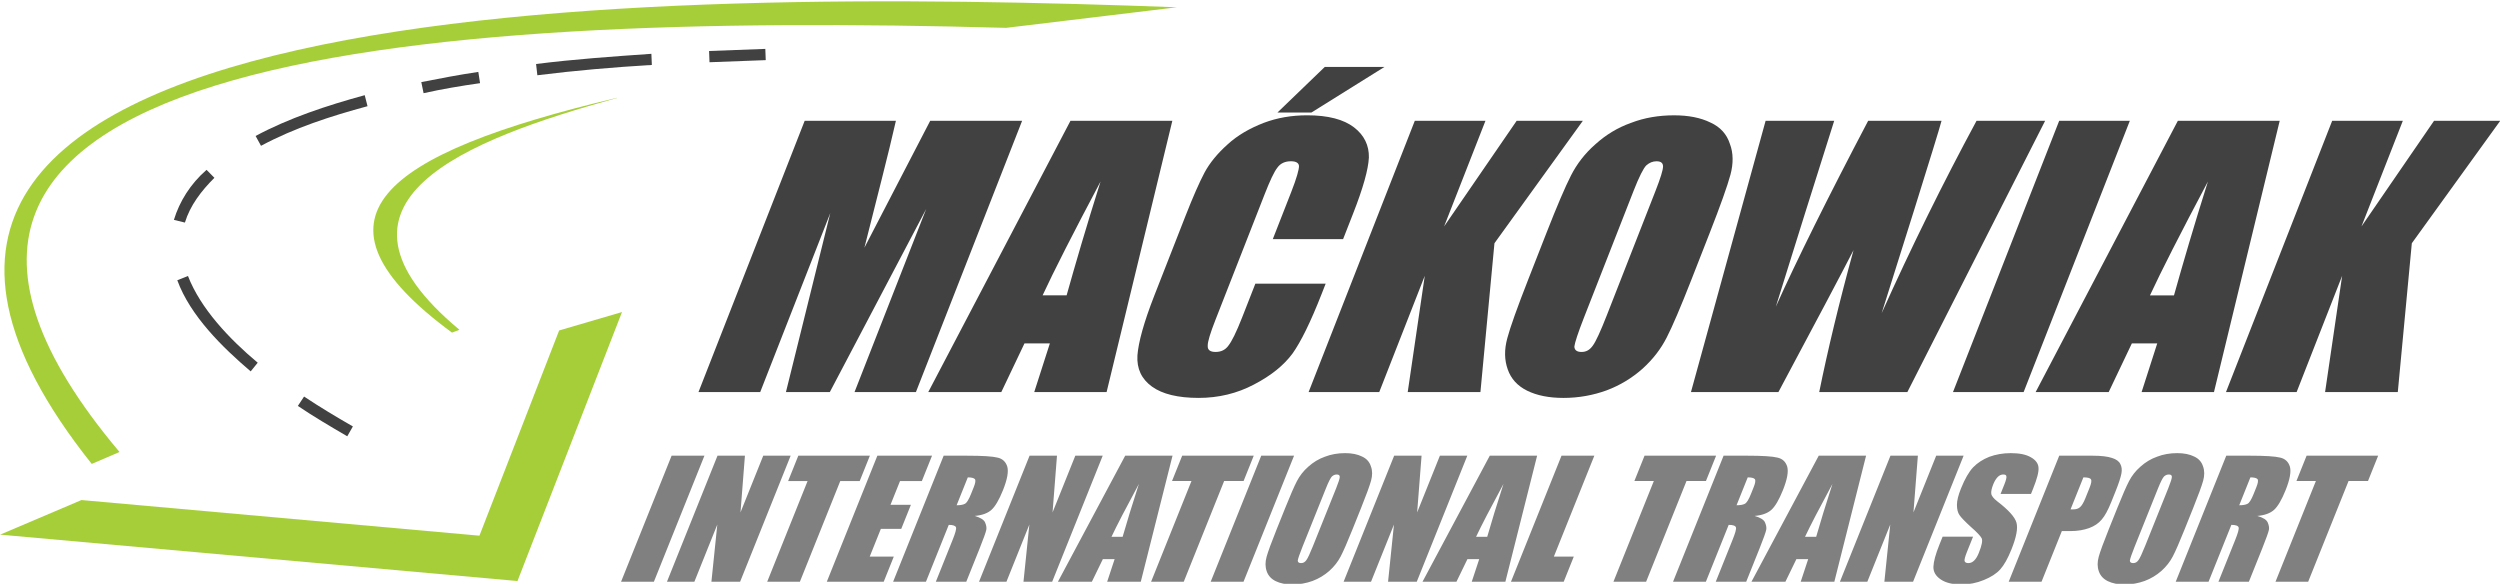
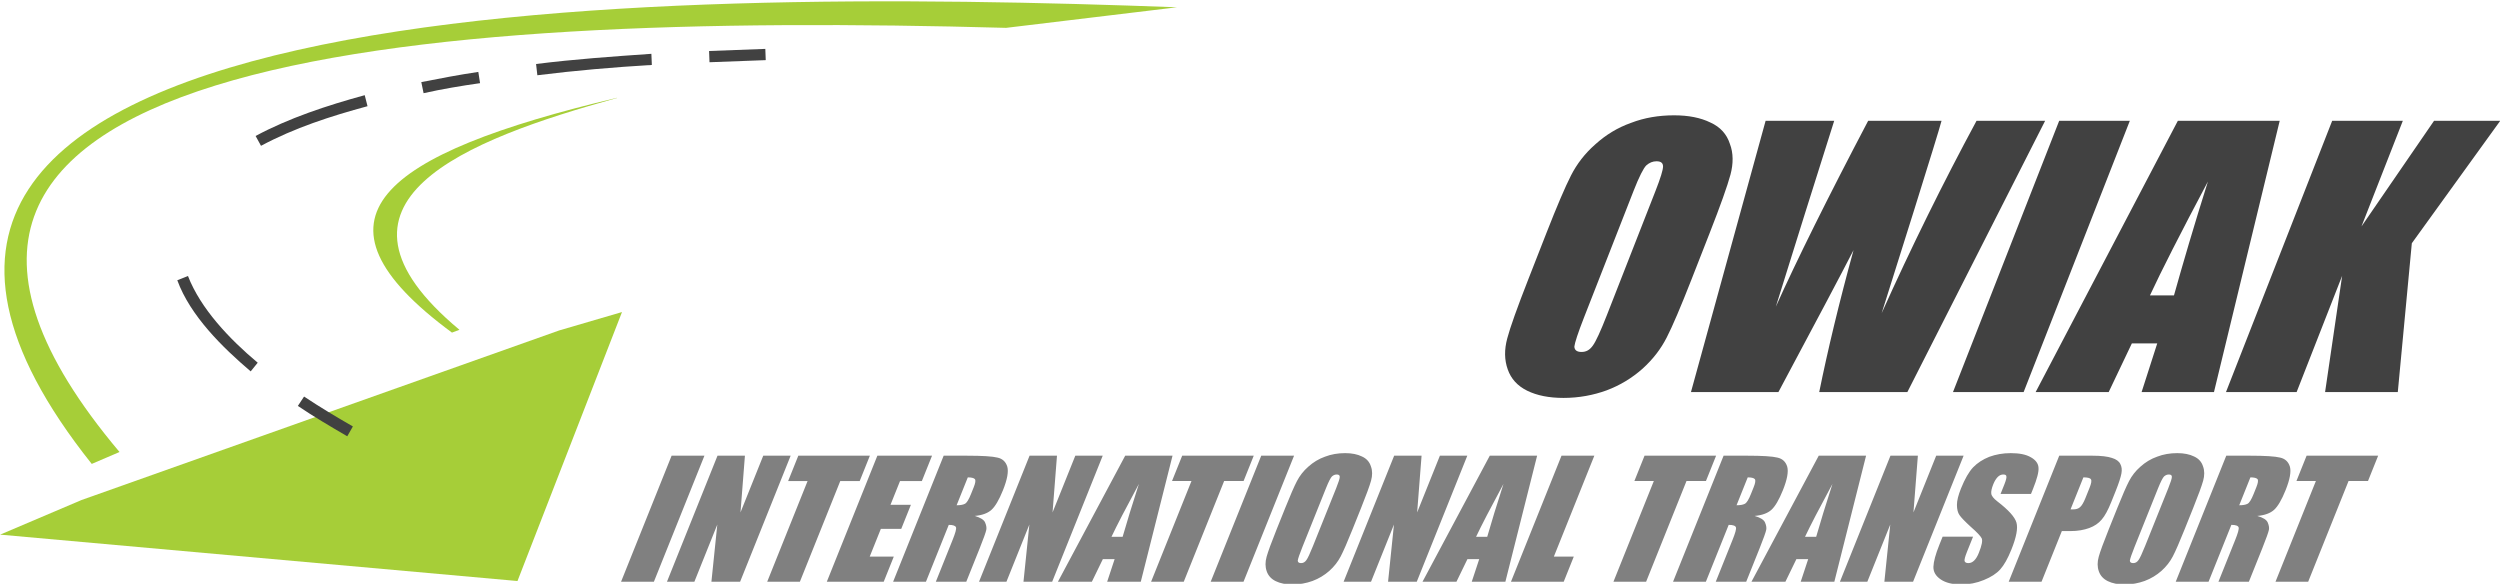
<svg xmlns="http://www.w3.org/2000/svg" width="100%" height="100%" viewBox="0 0 758 177" version="1.1" xml:space="preserve" style="fill-rule:evenodd;clip-rule:evenodd;stroke-linejoin:round;stroke-miterlimit:2;">
  <g transform="matrix(1,0,0,1,-960,-400.752)">
    <g transform="matrix(0.568,0,0,0.568,869.202,-593.885)">
      <g transform="matrix(4.167,0,0,4.167,705.466,1934.78)">
-         <path d="M0,-28.601L-13.605,6.151L-21.469,6.151L-12.285,-17.31L-24.633,6.151L-30.256,6.151L-24.573,-16.783L-33.551,6.151L-41.459,6.151L-27.854,-28.601L-16.168,-28.601C-16.642,-26.492 -17.254,-24.032 -17.959,-21.22L-20.203,-12.345L-11.774,-28.601L0,-28.601ZM19.243,-28.601L10.822,6.151L1.552,6.151L3.555,-0.088L0.304,-0.088L-2.666,6.151L-12.024,6.151L6.195,-28.601L19.243,-28.601ZM5.699,-6.239C6.808,-10.193 8.217,-15.025 10.048,-20.825C6.528,-14.191 4.048,-9.314 2.624,-6.239L5.699,-6.239ZM41.119,-13.444L32.113,-13.444L34.486,-19.507C35.174,-21.264 35.473,-22.362 35.469,-22.802C35.448,-23.197 35.095,-23.417 34.436,-23.417C33.689,-23.417 33.102,-23.153 32.72,-22.626C32.294,-22.099 31.759,-20.956 31.071,-19.199L24.758,-3.075C24.105,-1.406 23.763,-0.307 23.776,0.22C23.745,0.747 24.081,1.011 24.784,1.011C25.487,1.011 26.03,0.747 26.412,0.22C26.838,-0.307 27.434,-1.494 28.174,-3.383L29.877,-7.732L38.883,-7.732L38.367,-6.414C36.957,-2.812 35.696,-0.264 34.628,1.23C33.516,2.724 31.901,4.042 29.697,5.184C27.536,6.327 25.16,6.898 22.611,6.898C19.975,6.898 17.968,6.414 16.633,5.448C15.298,4.481 14.671,3.163 14.771,1.45C14.897,-0.22 15.588,-2.768 16.929,-6.195L20.902,-16.343C21.883,-18.848 22.693,-20.693 23.368,-21.967C24.025,-23.197 25.034,-24.427 26.316,-25.57C27.615,-26.756 29.145,-27.634 30.958,-28.337C32.71,-28.996 34.544,-29.304 36.521,-29.304C39.201,-29.304 41.191,-28.777 42.509,-27.766C43.827,-26.756 44.453,-25.438 44.422,-23.9C44.347,-22.362 43.682,-19.99 42.409,-16.739L41.119,-13.444ZM46.415,-35.499L37.054,-29.655L32.704,-29.655L38.77,-35.499L46.415,-35.499ZM71.832,-28.601L60.507,-12.916L58.71,6.151L49.396,6.151L51.58,-8.743L45.749,6.151L36.699,6.151L50.304,-28.601L59.355,-28.601L54.057,-15.069L63.353,-28.601L71.832,-28.601Z" style="fill:rgb(65,65,65);fill-rule:nonzero;" />
-       </g>
+         </g>
      <g transform="matrix(4.167,0,0,4.167,1062.75,1875.84)">
        <path d="M0,5.887C-1.376,9.402 -2.427,11.862 -3.171,13.312C-3.914,14.762 -4.913,16.08 -6.273,17.31C-7.616,18.496 -9.12,19.419 -10.872,20.078C-12.562,20.693 -14.413,21.044 -16.39,21.044C-18.236,21.044 -19.785,20.737 -21.038,20.122C-22.291,19.507 -23.116,18.584 -23.53,17.398C-23.971,16.168 -23.982,14.85 -23.59,13.4C-23.216,11.994 -22.323,9.49 -20.913,5.887L-18.591,-0.044C-17.232,-3.515 -16.163,-6.019 -15.42,-7.469C-14.677,-8.919 -13.678,-10.237 -12.334,-11.423C-10.974,-12.653 -9.471,-13.576 -7.736,-14.191C-6.028,-14.85 -4.195,-15.157 -2.217,-15.157C-0.372,-15.157 1.177,-14.85 2.43,-14.235C3.7,-13.664 4.525,-12.741 4.922,-11.511C5.38,-10.325 5.374,-8.963 5,-7.557C4.608,-6.107 3.715,-3.603 2.322,-0.044L0,5.887ZM-4.596,-5.492C-3.959,-7.117 -3.634,-8.172 -3.638,-8.611C-3.642,-9.051 -3.907,-9.27 -4.478,-9.27C-4.962,-9.27 -5.382,-9.094 -5.783,-8.743C-6.14,-8.392 -6.702,-7.293 -7.407,-5.492L-13.754,10.72C-14.545,12.741 -14.939,13.971 -14.997,14.454C-14.993,14.893 -14.701,15.157 -14.086,15.157C-13.471,15.157 -13.016,14.893 -12.617,14.322C-12.234,13.795 -11.63,12.477 -10.839,10.456L-4.596,-5.492ZM45.308,-14.454L27.66,20.297L16.369,20.297C17.457,14.938 18.908,8.875 20.766,2.109C19.28,5.008 16.071,11.071 11.141,20.297L-0.062,20.297L9.501,-14.454L18.288,-14.454L14.463,-2.329L10.811,9.358C13.519,3.339 17.467,-4.613 22.638,-14.454L32.039,-14.454C31.758,-13.4 30.587,-9.622 28.517,-2.988L24.367,10.193C28.136,1.801 32.187,-6.414 36.521,-14.454L45.308,-14.454ZM56.159,-14.454L42.554,20.297L33.504,20.297L47.109,-14.454L56.159,-14.454ZM75.358,-14.454L66.937,20.297L57.667,20.297L59.67,14.059L56.419,14.059L53.449,20.297L44.092,20.297L62.31,-14.454L75.358,-14.454ZM61.815,7.908C62.923,3.954 64.332,-0.879 66.163,-6.678C62.643,-0.044 60.163,4.833 58.739,7.908L61.815,7.908ZM103.608,-14.454L92.283,1.23L90.486,20.297L81.172,20.297L83.356,5.404L77.525,20.297L68.475,20.297L82.08,-14.454L91.131,-14.454L85.833,-0.923L95.129,-14.454L103.608,-14.454Z" style="fill:rgb(65,65,65);fill-rule:nonzero;" />
      </g>
      <g transform="matrix(4.167,0,0,4.167,535.885,2061.67)">
        <path d="M0,-16.15L-6.476,0L-10.682,0L-4.206,-16.15L0,-16.15ZM11.045,-16.15L4.569,0L0.894,0L1.649,-7.33L-1.29,0L-4.802,0L1.674,-16.15L5.186,-16.15L4.619,-8.882L7.534,-16.15L11.045,-16.15ZM21.193,-16.15L19.891,-12.904L17.4,-12.904L12.226,0L8.04,0L13.214,-12.904L10.724,-12.904L12.025,-16.15L21.193,-16.15ZM22.152,-16.15L29.155,-16.15L27.853,-12.904L25.056,-12.904L23.836,-9.862L26.45,-9.862L25.213,-6.779L22.6,-6.779L21.175,-3.226L24.258,-3.226L22.965,0L15.676,0L22.152,-16.15ZM30.646,-16.15L33.626,-16.15C35.607,-16.15 36.901,-16.068 37.55,-15.905C38.187,-15.762 38.603,-15.374 38.798,-14.741C38.973,-14.108 38.797,-13.108 38.248,-11.74C37.741,-10.474 37.242,-9.637 36.763,-9.208C36.285,-8.779 35.567,-8.514 34.615,-8.432C35.35,-8.228 35.807,-7.942 35.953,-7.595C36.1,-7.248 36.161,-6.942 36.108,-6.656C36.046,-6.35 35.768,-5.554 35.252,-4.267L33.541,0L29.641,0L31.794,-5.37C32.138,-6.227 32.29,-6.758 32.229,-6.962C32.168,-7.167 31.87,-7.289 31.298,-7.289L28.375,0L24.169,0L30.646,-16.15ZM33.738,-13.373L32.305,-9.8C32.775,-9.8 33.126,-9.862 33.359,-9.984C33.612,-10.107 33.866,-10.535 34.152,-11.25L34.504,-12.128C34.709,-12.638 34.766,-12.985 34.648,-13.149C34.522,-13.292 34.207,-13.373 33.738,-13.373M51.021,-16.15L44.545,0L40.87,0L41.625,-7.33L38.686,0L35.174,0L41.65,-16.15L45.162,-16.15L44.595,-8.882L47.51,-16.15L51.021,-16.15ZM59.964,-16.15L55.897,0L51.589,0L52.547,-2.899L51.037,-2.899L49.629,0L45.28,0L53.9,-16.15L59.964,-16.15ZM53.571,-5.758C54.104,-7.595 54.78,-9.841 55.656,-12.536C53.992,-9.453 52.817,-7.187 52.142,-5.758L53.571,-5.758Z" style="fill:rgb(128,128,128);fill-rule:nonzero;" />
      </g>
      <g transform="matrix(4.167,0,0,4.167,829.108,2061.75)">
        <path d="M0,-16.17L-1.302,-12.924L-3.793,-12.924L-8.967,-0.02L-13.152,-0.02L-7.978,-12.924L-10.469,-12.924L-9.167,-16.17L0,-16.17ZM5.165,-16.17L-1.311,-0.02L-5.516,-0.02L0.96,-16.17L5.165,-16.17ZM12.645,-6.717C11.99,-5.084 11.49,-3.94 11.138,-3.267C10.787,-2.593 10.317,-1.98 9.679,-1.409C9.05,-0.857 8.347,-0.429 7.53,-0.122C6.741,0.163 5.88,0.327 4.961,0.327C4.104,0.327 3.385,0.184 2.805,-0.102C2.226,-0.388 1.846,-0.817 1.659,-1.368C1.46,-1.939 1.46,-2.552 1.649,-3.226C1.829,-3.879 2.255,-5.043 2.926,-6.717L4.032,-9.473C4.678,-11.086 5.186,-12.25 5.538,-12.924C5.89,-13.597 6.36,-14.21 6.989,-14.761C7.627,-15.333 8.329,-15.762 9.138,-16.047C9.935,-16.354 10.788,-16.497 11.707,-16.497C12.565,-16.497 13.283,-16.354 13.863,-16.068C14.45,-15.802 14.83,-15.374 15.009,-14.802C15.217,-14.251 15.208,-13.618 15.027,-12.964C14.839,-12.291 14.413,-11.127 13.75,-9.473L12.645,-6.717ZM10.559,-12.005C10.862,-12.76 11.018,-13.25 11.018,-13.455C11.018,-13.659 10.896,-13.761 10.63,-13.761C10.406,-13.761 10.21,-13.679 10.022,-13.516C9.854,-13.352 9.588,-12.842 9.253,-12.005L6.232,-4.471C5.855,-3.532 5.666,-2.96 5.638,-2.736C5.638,-2.532 5.772,-2.409 6.058,-2.409C6.344,-2.409 6.556,-2.532 6.745,-2.797C6.924,-3.042 7.211,-3.654 7.587,-4.594L10.559,-12.005ZM27.358,-16.17L20.882,-0.02L17.207,-0.02L17.962,-7.35L15.023,-0.02L11.511,-0.02L17.987,-16.17L21.499,-16.17L20.932,-8.902L23.847,-16.17L27.358,-16.17ZM36.301,-16.17L32.234,-0.02L27.926,-0.02L28.884,-2.919L27.374,-2.919L25.966,-0.02L21.617,-0.02L30.237,-16.17L36.301,-16.17ZM29.908,-5.778C30.441,-7.615 31.117,-9.861 31.993,-12.556C30.329,-9.473 29.154,-7.207 28.479,-5.778L29.908,-5.778ZM43.631,-16.17L38.448,-3.246L41,-3.246L39.707,-0.02L32.949,-0.02L39.425,-16.17L43.631,-16.17ZM59.229,-16.17L57.927,-12.924L55.436,-12.924L50.262,-0.02L46.077,-0.02L51.251,-12.924L48.76,-12.924L50.062,-16.17L59.229,-16.17ZM60.189,-16.17L63.169,-16.17C65.15,-16.17 66.444,-16.088 67.093,-15.925C67.73,-15.782 68.146,-15.394 68.341,-14.761C68.517,-14.128 68.34,-13.128 67.791,-11.76C67.284,-10.494 66.785,-9.657 66.306,-9.228C65.828,-8.799 65.11,-8.534 64.158,-8.452C64.893,-8.248 65.35,-7.962 65.496,-7.615C65.643,-7.268 65.704,-6.962 65.651,-6.676C65.589,-6.37 65.31,-5.574 64.795,-4.287L63.084,-0.02L59.184,-0.02L61.337,-5.39C61.681,-6.247 61.833,-6.778 61.772,-6.982C61.711,-7.187 61.413,-7.309 60.841,-7.309L57.918,-0.02L53.712,-0.02L60.189,-16.17ZM63.281,-13.393L61.848,-9.82C62.318,-9.82 62.669,-9.882 62.902,-10.004C63.155,-10.127 63.409,-10.555 63.695,-11.27L64.047,-12.148C64.252,-12.658 64.309,-13.005 64.191,-13.169C64.065,-13.312 63.75,-13.393 63.281,-13.393M78.441,-16.17L74.374,-0.02L70.066,-0.02L71.025,-2.919L69.514,-2.919L68.106,-0.02L63.757,-0.02L72.377,-16.17L78.441,-16.17ZM72.048,-5.778C72.581,-7.615 73.257,-9.861 74.134,-12.556C72.469,-9.473 71.294,-7.207 70.619,-5.778L72.048,-5.778ZM90.936,-16.17L84.46,-0.02L80.785,-0.02L81.54,-7.35L78.6,-0.02L75.089,-0.02L81.565,-16.17L85.076,-16.17L84.51,-8.902L87.424,-16.17L90.936,-16.17ZM99.567,-11.27L95.668,-11.27L96.151,-12.475C96.372,-13.026 96.458,-13.393 96.413,-13.536C96.397,-13.7 96.238,-13.761 96.013,-13.761C95.768,-13.761 95.523,-13.659 95.319,-13.455C95.115,-13.25 94.91,-12.944 94.738,-12.515C94.525,-11.984 94.443,-11.576 94.48,-11.311C94.508,-11.025 94.765,-10.698 95.263,-10.31C96.699,-9.208 97.502,-8.309 97.706,-7.595C97.909,-6.88 97.696,-5.737 97.057,-4.145C96.599,-3.001 96.112,-2.144 95.634,-1.613C95.147,-1.062 94.436,-0.612 93.533,-0.245C92.602,0.143 91.63,0.327 90.609,0.327C89.486,0.327 88.617,0.102 87.992,-0.327C87.368,-0.755 87.05,-1.286 87.067,-1.939C87.092,-2.613 87.338,-3.532 87.829,-4.757L88.247,-5.798L92.147,-5.798L91.361,-3.838C91.115,-3.226 91.021,-2.838 91.057,-2.674C91.114,-2.511 91.257,-2.409 91.543,-2.409C91.829,-2.409 92.082,-2.532 92.286,-2.736C92.519,-2.96 92.712,-3.287 92.884,-3.716C93.268,-4.675 93.392,-5.288 93.249,-5.594C93.098,-5.88 92.641,-6.37 91.87,-7.044C91.107,-7.738 90.618,-8.248 90.414,-8.554C90.19,-8.861 90.084,-9.31 90.08,-9.861C90.077,-10.412 90.253,-11.107 90.597,-11.964C91.097,-13.21 91.62,-14.108 92.155,-14.679C92.711,-15.251 93.402,-15.7 94.227,-16.027C95.065,-16.333 95.967,-16.497 96.968,-16.497C98.07,-16.497 98.923,-16.333 99.552,-15.966C100.168,-15.619 100.498,-15.17 100.53,-14.639C100.583,-14.108 100.337,-13.189 99.829,-11.923L99.567,-11.27ZM103.186,-16.17L107.412,-16.17C108.556,-16.17 109.393,-16.068 109.931,-15.884C110.478,-15.721 110.842,-15.455 111.009,-15.108C111.184,-14.782 111.245,-14.373 111.15,-13.883C111.056,-13.393 110.822,-12.658 110.413,-11.637L109.856,-10.249C109.439,-9.208 109.034,-8.452 108.621,-7.983C108.229,-7.513 107.693,-7.146 107.023,-6.901C106.353,-6.656 105.561,-6.513 104.642,-6.513L103.519,-6.513L100.916,-0.02L96.71,-0.02L103.186,-16.17ZM106.278,-13.393L104.633,-9.289L104.939,-9.289C105.327,-9.289 105.625,-9.371 105.85,-9.575C106.066,-9.759 106.304,-10.147 106.541,-10.739L107.073,-12.066C107.294,-12.617 107.36,-12.985 107.242,-13.148C107.144,-13.312 106.809,-13.393 106.278,-13.393M119.24,-6.717C118.585,-5.084 118.086,-3.94 117.734,-3.267C117.382,-2.593 116.912,-1.98 116.275,-1.409C115.645,-0.857 114.943,-0.429 114.126,-0.122C113.337,0.163 112.476,0.327 111.557,0.327C110.699,0.327 109.981,0.184 109.401,-0.102C108.822,-0.388 108.442,-0.817 108.255,-1.368C108.056,-1.939 108.056,-2.552 108.245,-3.226C108.425,-3.879 108.851,-5.043 109.522,-6.717L110.627,-9.473C111.274,-11.086 111.782,-12.25 112.134,-12.924C112.485,-13.597 112.956,-14.21 113.585,-14.761C114.222,-15.333 114.925,-15.762 115.734,-16.047C116.53,-16.354 117.384,-16.497 118.303,-16.497C119.161,-16.497 119.879,-16.354 120.458,-16.068C121.046,-15.802 121.426,-15.374 121.605,-14.802C121.812,-14.251 121.803,-13.618 121.623,-12.964C121.435,-12.291 121.009,-11.127 120.346,-9.473L119.24,-6.717ZM117.155,-12.005C117.458,-12.76 117.613,-13.25 117.614,-13.455C117.614,-13.659 117.492,-13.761 117.226,-13.761C117.002,-13.761 116.805,-13.679 116.618,-13.516C116.45,-13.352 116.184,-12.842 115.848,-12.005L112.827,-4.471C112.451,-3.532 112.262,-2.96 112.234,-2.736C112.233,-2.532 112.368,-2.409 112.654,-2.409C112.94,-2.409 113.152,-2.532 113.34,-2.797C113.52,-3.042 113.807,-3.654 114.183,-4.594L117.155,-12.005ZM124.583,-16.17L127.564,-16.17C129.544,-16.17 130.839,-16.088 131.488,-15.925C132.124,-15.782 132.541,-15.394 132.736,-14.761C132.911,-14.128 132.734,-13.128 132.186,-11.76C131.678,-10.494 131.179,-9.657 130.701,-9.228C130.223,-8.799 129.504,-8.534 128.552,-8.452C129.287,-8.248 129.744,-7.962 129.891,-7.615C130.038,-7.268 130.098,-6.962 130.045,-6.676C129.984,-6.37 129.705,-5.574 129.189,-4.287L127.478,-0.02L123.578,-0.02L125.732,-5.39C126.076,-6.247 126.227,-6.778 126.166,-6.982C126.105,-7.187 125.807,-7.309 125.236,-7.309L122.313,-0.02L118.107,-0.02L124.583,-16.17ZM127.675,-13.393L126.243,-9.82C126.712,-9.82 127.063,-9.882 127.296,-10.004C127.549,-10.127 127.803,-10.555 128.09,-11.27L128.442,-12.148C128.646,-12.658 128.704,-13.005 128.586,-13.169C128.459,-13.312 128.145,-13.393 127.675,-13.393M144.04,-16.17L142.738,-12.924L140.247,-12.924L135.073,-0.02L130.888,-0.02L136.062,-12.924L133.571,-12.924L134.873,-16.17L144.04,-16.17Z" style="fill:rgb(128,128,128);fill-rule:nonzero;" />
      </g>
      <g transform="matrix(4.167,0,0,4.167,203.34,1960.92)">
-         <path d="M0,13.71L50.981,18.275L61.192,-8.016L69.244,-10.373L55.855,24.083L-10.42,18.141L0,13.71Z" style="fill:rgb(166,206,56);" />
+         <path d="M0,13.71L61.192,-8.016L69.244,-10.373L55.855,24.083L-10.42,18.141L0,13.71Z" style="fill:rgb(166,206,56);" />
      </g>
      <g transform="matrix(-2.464,3.36,3.36,2.464,404.049,1971.85)">
        <path d="M-44.713,-7.427L-44.676,-7.427C-28.924,-19.863 -10.388,-31.741 -8.799,-6.136L-7.942,-6.696C-8.001,-31.285 -20.921,-27.653 -44.713,-7.427" style="fill:rgb(166,206,56);" />
      </g>
      <g transform="matrix(-4.137,0.498,0.498,4.137,23.417,2034.21)">
        <path d="M-190.211,-44.591L-168.167,-44.591C-92.93,-55.765 -12.593,-59.595 -48.909,-4.219L-45.194,-3.128C-4.306,-69.4 -124.473,-55.018 -190.211,-44.591" style="fill:rgb(166,206,56);" />
      </g>
      <g transform="matrix(-2.821,3.067,3.067,2.821,349.041,1972.22)">
        <path d="M2.703,-6.276C2.322,-3.866 1.824,-1.462 1.288,0.918L2.703,1.242C3.232,-1.17 3.758,-3.612 4.125,-6.049C3.652,-6.124 3.178,-6.2 2.703,-6.276" style="fill:rgb(65,65,65);" />
      </g>
      <g transform="matrix(-3.481,2.289,2.289,3.481,303.118,1936.52)">
        <path d="M3.588,-13.295C4.53,-8.925 3.599,-3.665 2.226,0.897L3.588,1.331C4.906,-3.188 6.149,-8.861 5.03,-13.592C4.55,-13.493 4.069,-13.394 3.588,-13.295" style="fill:rgb(65,65,65);" />
      </g>
      <g transform="matrix(2.923,2.969,2.969,-2.923,278.171,1850.7)">
-         <path d="M-2.882,0.124L-1.449,0.124C-1.431,-2.251 -1.112,-4.565 -0.013,-6.592L-1.248,-7.355C-2.421,-5.201 -3.052,-2.613 -2.882,0.124" style="fill:rgb(65,65,65);" />
-       </g>
+         </g>
      <g transform="matrix(1.071,4.027,4.027,-1.071,310.512,1788.7)">
        <path d="M7.241,-5.455C6.125,-0.771 5.818,4.38 5.784,9.396C6.27,9.39 6.755,9.385 7.241,9.38C7.261,4.512 7.515,-0.355 8.637,-5.112C8.172,-5.226 7.707,-5.341 7.241,-5.455" style="fill:rgb(65,65,65);" />
      </g>
      <g transform="matrix(-0.075,4.166,4.166,0.075,400.95,1779.51)">
        <path d="M3.775,-3.821C3.252,-1.403 2.75,0.985 2.338,3.458L3.775,3.708C4.164,1.281 4.613,-1.123 5.189,-3.503L3.775,-3.821Z" style="fill:rgb(65,65,65);" />
      </g>
      <g transform="matrix(-0.034,4.167,4.167,0.034,477.444,1754.67)">
        <path d="M7.408,-7.483C6.753,-2.609 6.367,2.342 5.983,7.277L7.408,7.348C7.738,2.463 8.203,-2.468 8.848,-7.307L7.408,-7.483Z" style="fill:rgb(65,65,65);" />
      </g>
      <g transform="matrix(4.164,-0.156,-0.156,-4.164,538.288,1778.91)">
        <rect x="0.024" y="-1.306" width="7.209" height="1.441" style="fill:rgb(65,65,65);" />
      </g>
    </g>
  </g>
</svg>